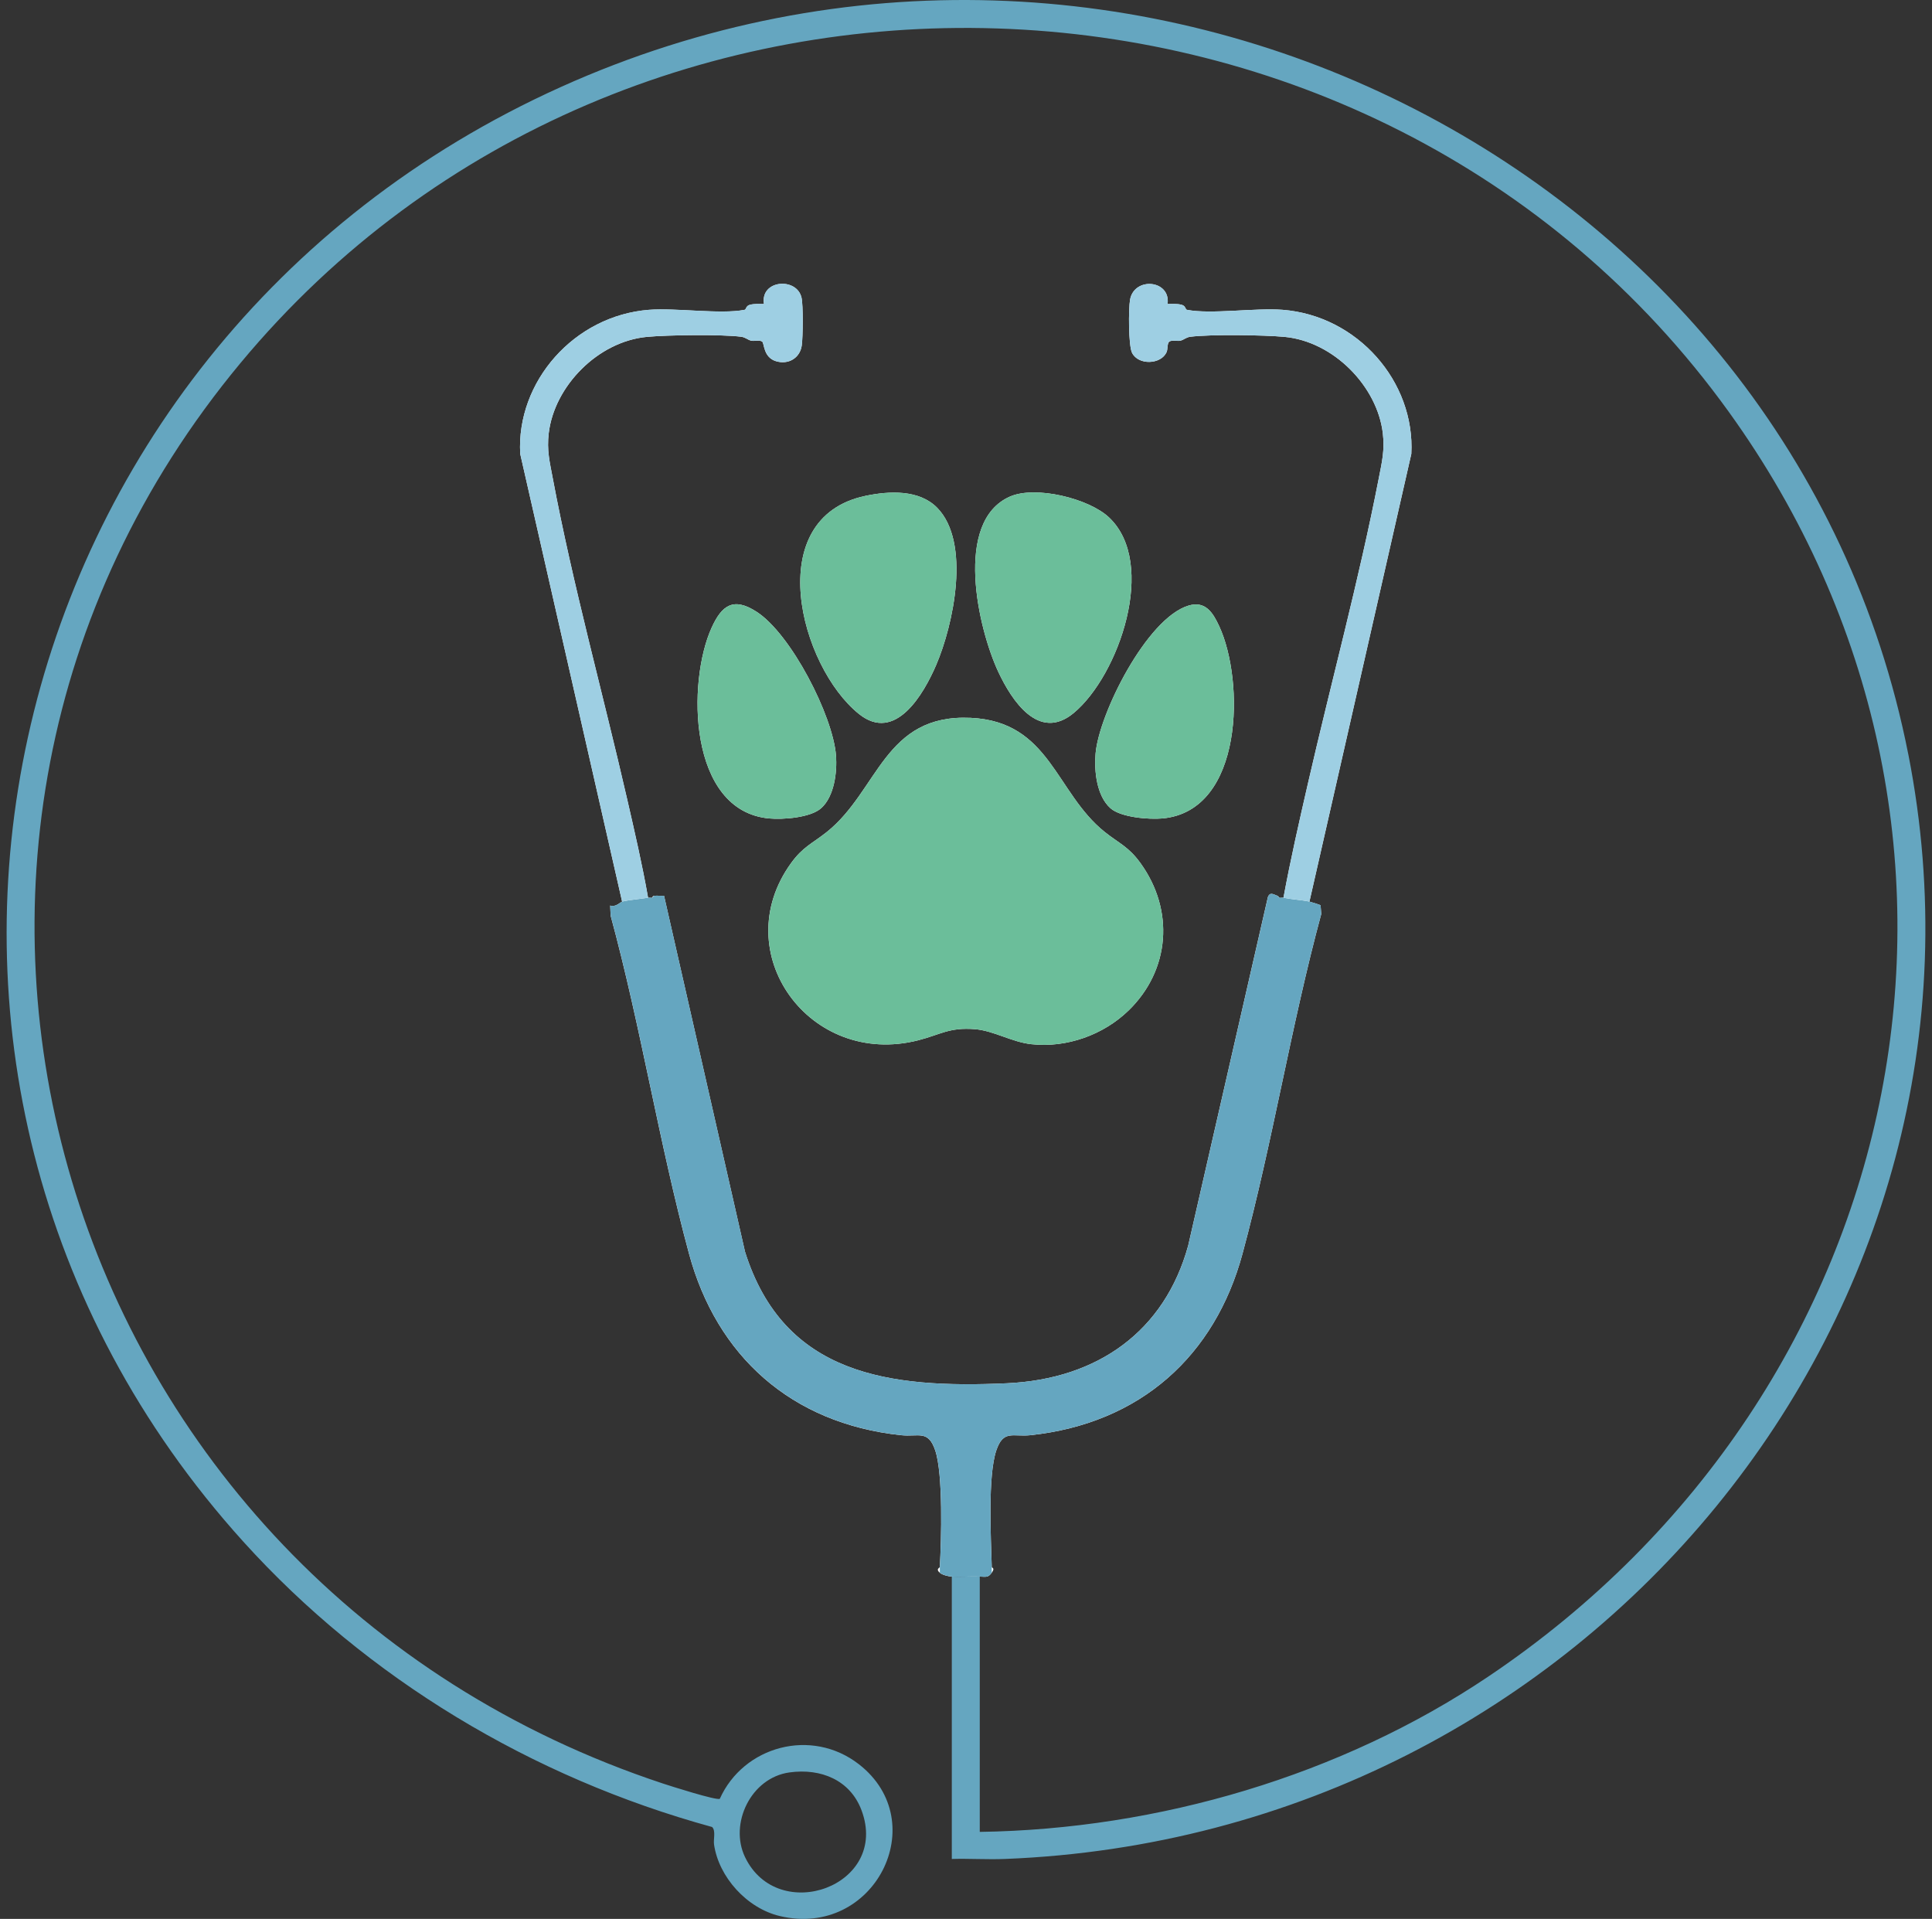
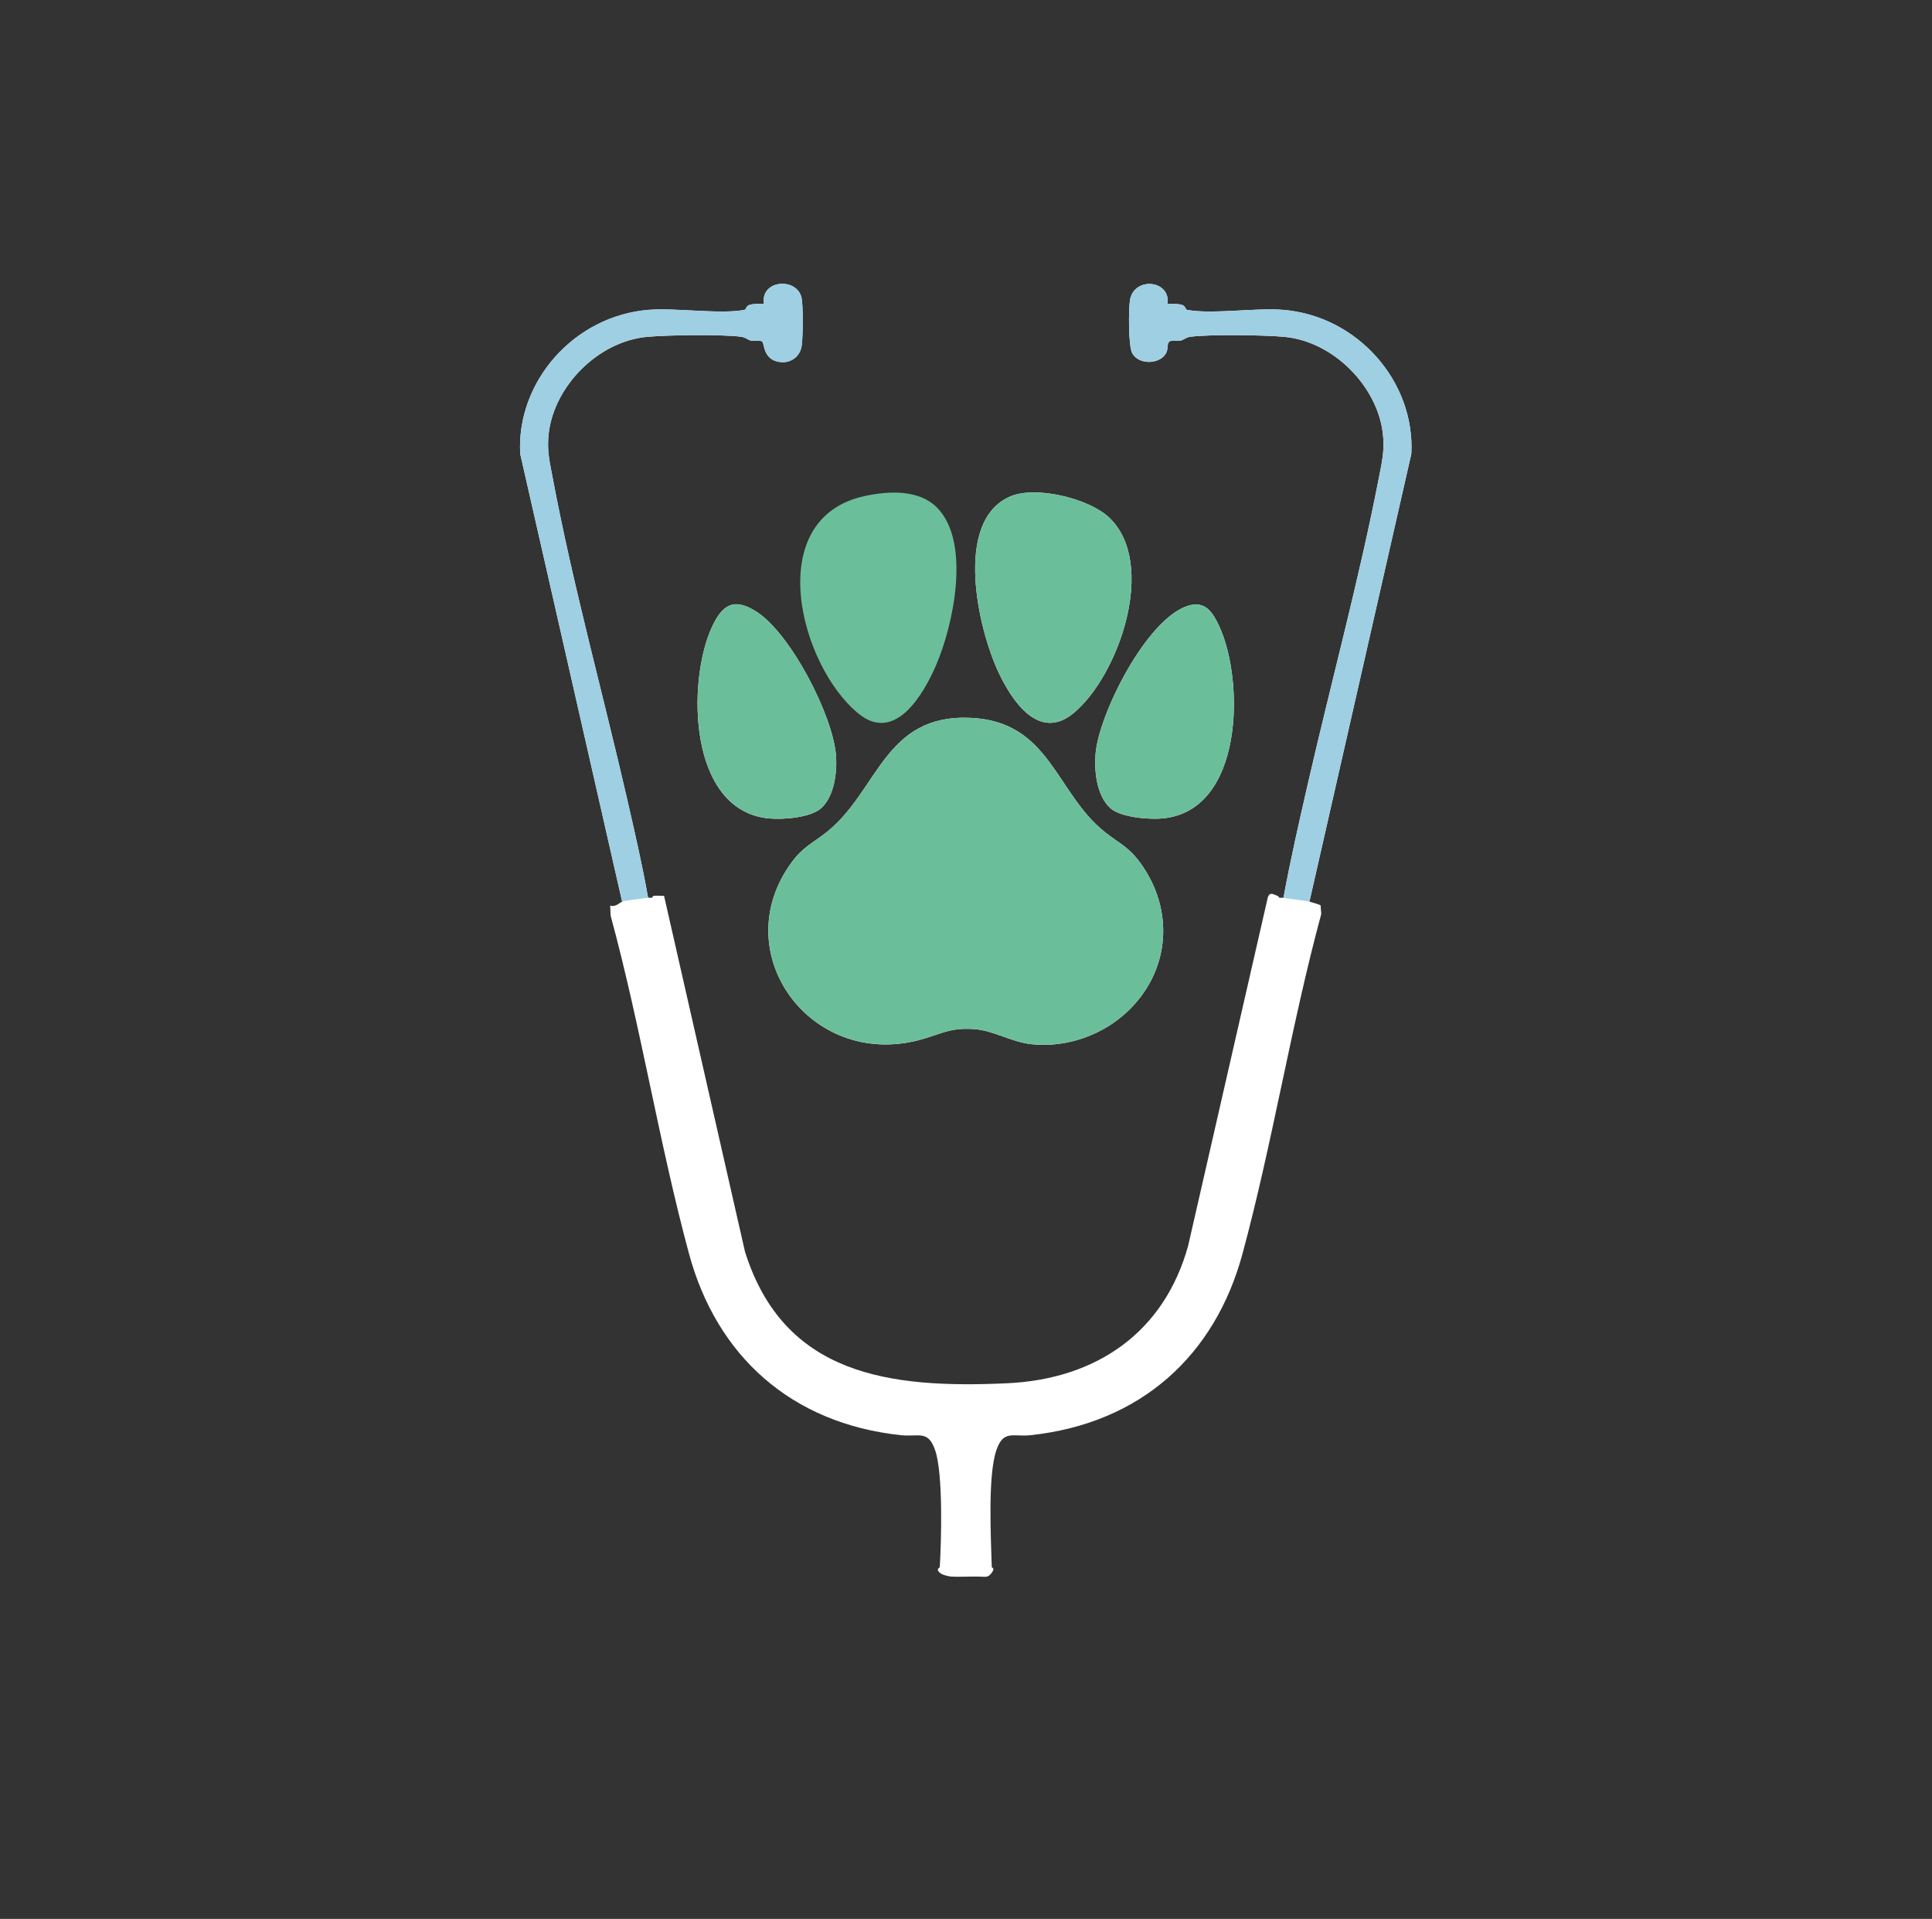
<svg xmlns="http://www.w3.org/2000/svg" width="146" height="145" viewBox="0 0 146 145" fill="none" class="mx-auto">
  <rect x="0" y="0" width="146" height="145" fill="#333333" stroke="none" />
  <g clip-path="url(#clip0_909_18474)">
-     <path d="M70.818 38.365C69.46 36.986 67.207 37.09 65.393 37.472C57.512 39.137 60.438 50.354 64.908 53.949C67.676 56.175 69.819 52.402 70.745 50.252C72.05 47.222 73.387 40.977 70.818 38.365Z" fill="white" />
    <path d="M83.803 39.095C82.269 37.654 78.243 36.678 76.319 37.524C72.043 39.408 73.921 47.522 75.44 50.768C76.451 52.928 78.498 56.069 81.137 53.88C84.559 51.04 87.489 42.558 83.803 39.095Z" fill="white" />
    <path d="M62.062 61.065C63.051 60.167 63.27 58.335 63.175 57.09C62.948 54.095 59.792 47.922 57.18 46.231C55.42 45.092 54.548 45.739 53.78 47.424C51.916 51.509 51.993 61.261 58.11 61.845C59.167 61.946 61.262 61.789 62.06 61.065H62.062Z" fill="white" />
    <path d="M83.906 61.064C84.679 61.766 86.828 61.941 87.856 61.844C94.009 61.266 94.042 51.431 92.138 47.324C91.663 46.3 91.096 45.376 89.811 45.763C86.662 46.71 83.046 53.94 82.792 56.944C82.682 58.247 82.862 60.119 83.906 61.064Z" fill="white" />
    <path d="M85.273 76.369C88.438 73.303 88.754 68.767 86.183 65.217C85.281 63.97 84.573 63.737 83.48 62.864C79.759 59.89 79.356 54.523 73.361 54.244C66.807 53.94 66.393 59.741 62.486 62.864C61.393 63.737 60.687 63.97 59.783 65.217C54.882 71.98 61.189 80.701 69.39 78.608C71.057 78.182 71.734 77.614 73.667 77.768C75.086 77.879 76.437 78.736 77.93 78.903C80.615 79.203 83.389 78.192 85.271 76.369H85.273Z" fill="white" />
    <path d="M74.04 119.134C74.498 119.148 74.672 119.226 74.946 118.842C75.222 118.453 74.949 118.496 74.946 118.404C74.883 116.195 74.639 111.534 75.289 109.602C75.823 108.018 76.544 108.59 77.873 108.449C86.198 107.559 91.814 102.44 93.897 94.731C96.174 86.307 97.563 77.505 99.847 69.063L99.795 68.411C99.762 68.368 99.088 68.16 98.953 68.13L106.653 34.297C106.947 28.839 102.589 23.849 96.914 23.41C94.863 23.252 91.48 23.767 89.693 23.41C89.573 23.386 89.606 23.115 89.306 23.035C88.95 22.94 88.593 22.969 88.233 22.972C88.474 21.139 85.719 20.898 85.399 22.64C85.273 23.323 85.271 26.115 85.55 26.665C86.03 27.615 87.722 27.552 88.153 26.621C88.267 26.377 88.184 25.935 88.373 25.81C88.582 25.671 88.968 25.802 89.208 25.742C89.483 25.673 89.621 25.491 89.96 25.447C91.447 25.257 95.516 25.311 97.065 25.456C100.779 25.801 104.078 29.196 104.498 32.73C104.652 34.023 104.431 34.92 104.191 36.152C102.705 43.794 100.592 51.566 98.844 59.183C98.185 62.056 97.525 64.945 96.99 67.838C96.9 67.818 96.777 67.857 96.689 67.838C96.664 67.832 96.611 67.716 96.538 67.692C96.249 67.595 95.972 67.363 95.811 67.794L89.791 94.118C88.01 100.601 82.946 104.215 76.084 104.526C67.2 104.931 59.234 103.92 56.298 94.582L50.182 67.692C49.937 67.704 49.669 67.664 49.428 67.692C49.299 67.705 49.288 67.836 49.277 67.838C49.181 67.85 49.069 67.823 48.975 67.838C48.538 65.344 47.96 62.855 47.392 60.382C45.56 52.399 43.278 44.16 41.774 36.152C41.541 34.913 41.312 34.033 41.468 32.73C41.889 29.188 45.176 25.802 48.901 25.456C50.45 25.311 54.518 25.257 56.005 25.447C56.344 25.491 56.483 25.673 56.758 25.742C56.998 25.802 57.385 25.671 57.593 25.81C57.766 25.924 57.665 26.99 58.631 27.291C59.579 27.586 60.458 27.05 60.589 26.102C60.677 25.462 60.704 23.07 60.57 22.491C60.209 20.929 57.435 21.139 57.733 22.973C57.372 22.97 57.016 22.942 56.66 23.036C56.36 23.116 56.393 23.387 56.273 23.411C54.486 23.77 51.103 23.255 49.052 23.411C43.389 23.849 39.011 28.839 39.312 34.298L47.013 68.131C46.885 68.163 46.513 68.581 46.111 68.428L46.145 69.191C48.428 77.59 49.801 86.348 52.067 94.732C54.15 102.438 59.771 107.565 68.091 108.45C69.42 108.592 70.141 108.021 70.675 109.603C71.274 111.38 71.141 116.373 71.019 118.405C71.014 118.484 70.69 118.56 71.019 118.843C71.215 119.012 71.672 119.122 71.924 119.135C72.557 119.17 73.317 119.113 74.037 119.135L74.04 119.134Z" fill="white" />
-     <path d="M144.207 56.991C135.422 12.378 85.204 -12.728 42.381 6.575C-1.195 26.218 -13.437 81.299 18.398 116.505C27.727 126.821 40.169 134.313 53.812 138.055C54.105 138.332 53.903 138.978 53.959 139.374C54.312 141.828 56.433 144.195 58.935 144.786C66.076 146.477 70.524 137.674 64.903 133.311C61.326 130.534 56.189 131.936 54.395 135.923C54.175 136.077 50.649 134.953 50.106 134.773C4.133 119.566 -12.434 64.257 18.176 27.43C47.465 -7.809 103.907 -5.969 130.634 31.108C153.373 62.651 144.739 105.026 112.441 126.707C101.339 134.16 87.551 138.225 74.04 138.425V119.134C73.322 119.111 72.56 119.168 71.927 119.134V140.471C73.255 140.432 74.599 140.523 75.929 140.471C119.976 138.747 152.482 98.998 144.209 56.991H144.207ZM59.66 133.931C62.044 133.601 64.245 134.515 65.099 136.777C67.261 142.501 58.791 145.532 56.299 140.324C55.094 137.805 56.741 134.334 59.66 133.931Z" fill="#65A6C0" />
-     <path d="M96.538 67.69L96.689 67.836C96.777 67.855 96.9 67.816 96.99 67.836C97.595 67.962 98.375 68.004 98.953 68.128C99.088 68.156 99.762 68.366 99.795 68.409L99.847 69.061C97.564 77.503 96.174 86.304 93.897 94.729C91.813 102.438 86.197 107.559 77.873 108.447C76.544 108.588 75.824 108.016 75.289 109.6C74.638 111.53 74.883 116.193 74.946 118.402V118.84C74.67 119.226 74.498 119.147 74.04 119.132C73.32 119.11 72.56 119.167 71.927 119.132C71.673 119.119 71.216 119.009 71.022 118.84V118.402C71.143 116.369 71.277 111.377 70.678 109.6C70.144 108.018 69.423 108.588 68.095 108.447C59.772 107.56 54.153 102.435 52.07 94.729C49.804 86.344 48.431 77.586 46.148 69.188L46.114 68.424C46.517 68.58 46.888 68.161 47.016 68.128C47.529 67.998 48.411 67.928 48.978 67.836C49.073 67.821 49.184 67.848 49.28 67.836L49.431 67.69C49.672 67.664 49.94 67.703 50.185 67.69L56.301 94.58C59.237 103.918 67.203 104.93 76.087 104.525C82.949 104.213 88.013 100.598 89.794 94.116L95.815 67.792C95.975 67.362 96.25 67.595 96.541 67.69H96.538Z" fill="#65A6C0" />
    <path d="M48.975 67.835C48.408 67.927 47.526 67.998 47.013 68.127L39.312 34.294C39.011 28.835 43.389 23.846 49.052 23.407C51.103 23.249 54.486 23.764 56.273 23.407C56.393 23.383 56.36 23.112 56.66 23.032C57.016 22.938 57.372 22.966 57.733 22.969C57.436 21.135 60.209 20.925 60.57 22.488C60.704 23.066 60.677 25.458 60.589 26.098C60.457 27.048 59.579 27.582 58.631 27.287C57.682 26.992 57.766 25.92 57.593 25.806C57.383 25.667 56.998 25.798 56.758 25.738C56.483 25.669 56.344 25.487 56.005 25.443C54.518 25.253 50.45 25.308 48.901 25.452C45.174 25.798 41.889 29.184 41.468 32.726C41.312 34.029 41.543 34.909 41.774 36.148C43.278 44.156 45.562 52.394 47.392 60.378C47.96 62.852 48.537 65.34 48.975 67.834V67.835Z" fill="#9ECFE3" />
    <path d="M96.99 67.835C97.525 64.943 98.185 62.054 98.844 59.181C100.592 51.564 102.705 43.794 104.191 36.15C104.431 34.918 104.652 34.019 104.498 32.727C104.076 29.192 100.779 25.799 97.065 25.454C95.516 25.309 91.447 25.255 89.96 25.445C89.621 25.488 89.483 25.671 89.208 25.74C88.968 25.8 88.581 25.669 88.373 25.808C88.184 25.933 88.267 26.375 88.153 26.619C87.722 27.548 86.03 27.613 85.55 26.663C85.273 26.115 85.274 23.32 85.399 22.638C85.718 20.896 88.474 21.137 88.233 22.97C88.593 22.967 88.95 22.938 89.306 23.033C89.606 23.113 89.572 23.384 89.693 23.408C91.48 23.766 94.863 23.251 96.914 23.408C102.589 23.847 106.947 28.835 106.653 34.295L98.953 68.128C98.375 68.004 97.594 67.962 96.99 67.835Z" fill="#9ECFE3" />
    <path d="M83.906 61.064C82.864 60.119 82.682 58.247 82.792 56.944C83.047 53.94 86.662 46.71 89.811 45.763C91.096 45.376 91.663 46.3 92.138 47.324C94.042 51.431 94.009 61.266 87.856 61.844C86.828 61.941 84.679 61.766 83.906 61.064Z" fill="#6BBE9A" />
    <path d="M85.273 76.369C83.391 78.192 80.616 79.201 77.932 78.903C76.439 78.737 75.087 77.881 73.669 77.768C71.736 77.616 71.059 78.183 69.392 78.608C61.191 80.701 54.884 71.98 59.785 65.217C60.688 63.97 61.394 63.737 62.488 62.864C66.395 59.742 66.807 53.94 73.362 54.244C79.358 54.523 79.761 59.89 83.481 62.864C84.573 63.737 85.281 63.97 86.184 65.217C88.755 68.767 88.439 73.303 85.274 76.369H85.273Z" fill="#6BBE9A" />
    <path d="M83.803 39.094C87.489 42.559 84.559 51.041 81.137 53.88C78.498 56.069 76.453 52.928 75.44 50.767C73.921 47.521 72.042 39.408 76.319 37.524C78.243 36.676 82.269 37.654 83.803 39.094Z" fill="#6BBE9A" />
    <path d="M70.818 38.364C73.387 40.976 72.05 47.222 70.745 50.251C69.819 52.4 67.676 56.174 64.908 53.949C60.436 50.353 57.511 39.136 65.393 37.471C67.207 37.089 69.46 36.983 70.818 38.364Z" fill="#6BBE9A" />
    <path d="M62.062 61.065C61.264 61.789 59.169 61.946 58.111 61.845C51.994 61.261 51.918 51.509 53.781 47.424C54.55 45.739 55.42 45.092 57.181 46.231C59.792 47.922 62.948 54.095 63.177 57.09C63.272 58.335 63.052 60.167 62.063 61.065H62.062Z" fill="#6BBE9A" />
    <path d="M96.689 67.835L96.538 67.689C96.611 67.713 96.664 67.829 96.689 67.835Z" fill="#A6A6A6" />
  </g>
  <defs>
    <clipPath id="clip0_909_18474">
      <rect width="145" height="145" fill="white" transform="translate(0.5)" />
    </clipPath>
  </defs>
</svg>